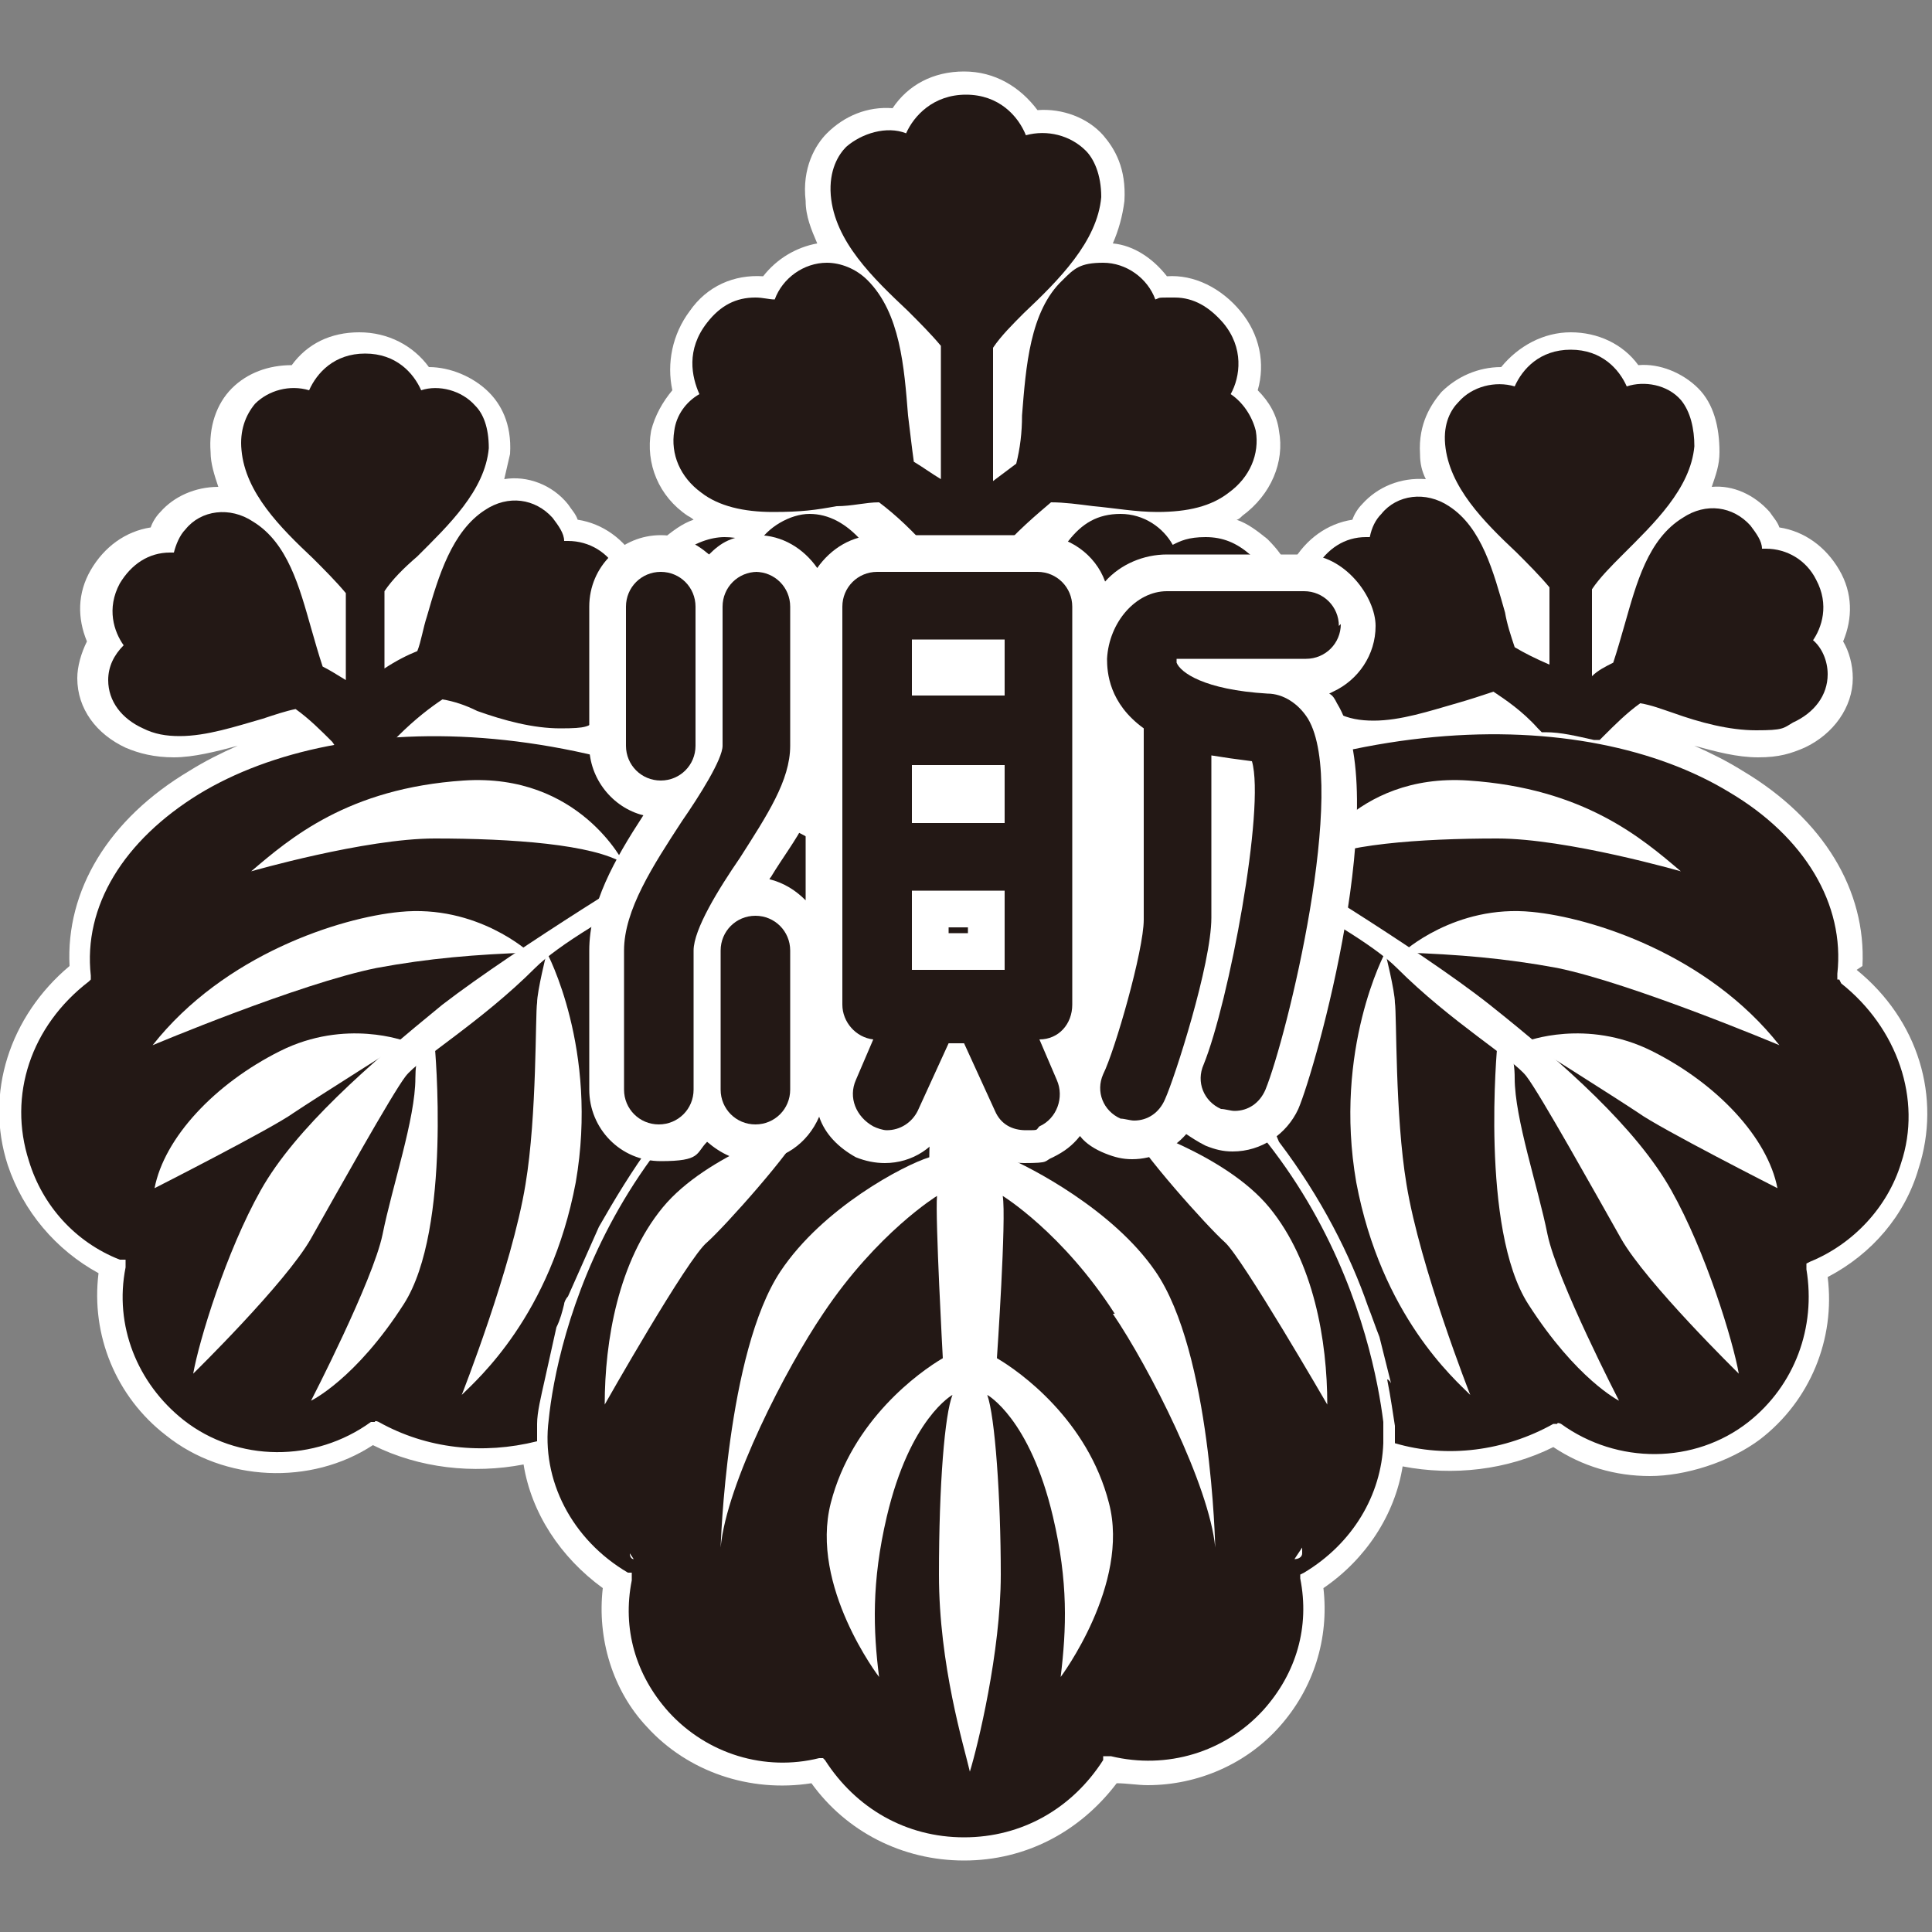
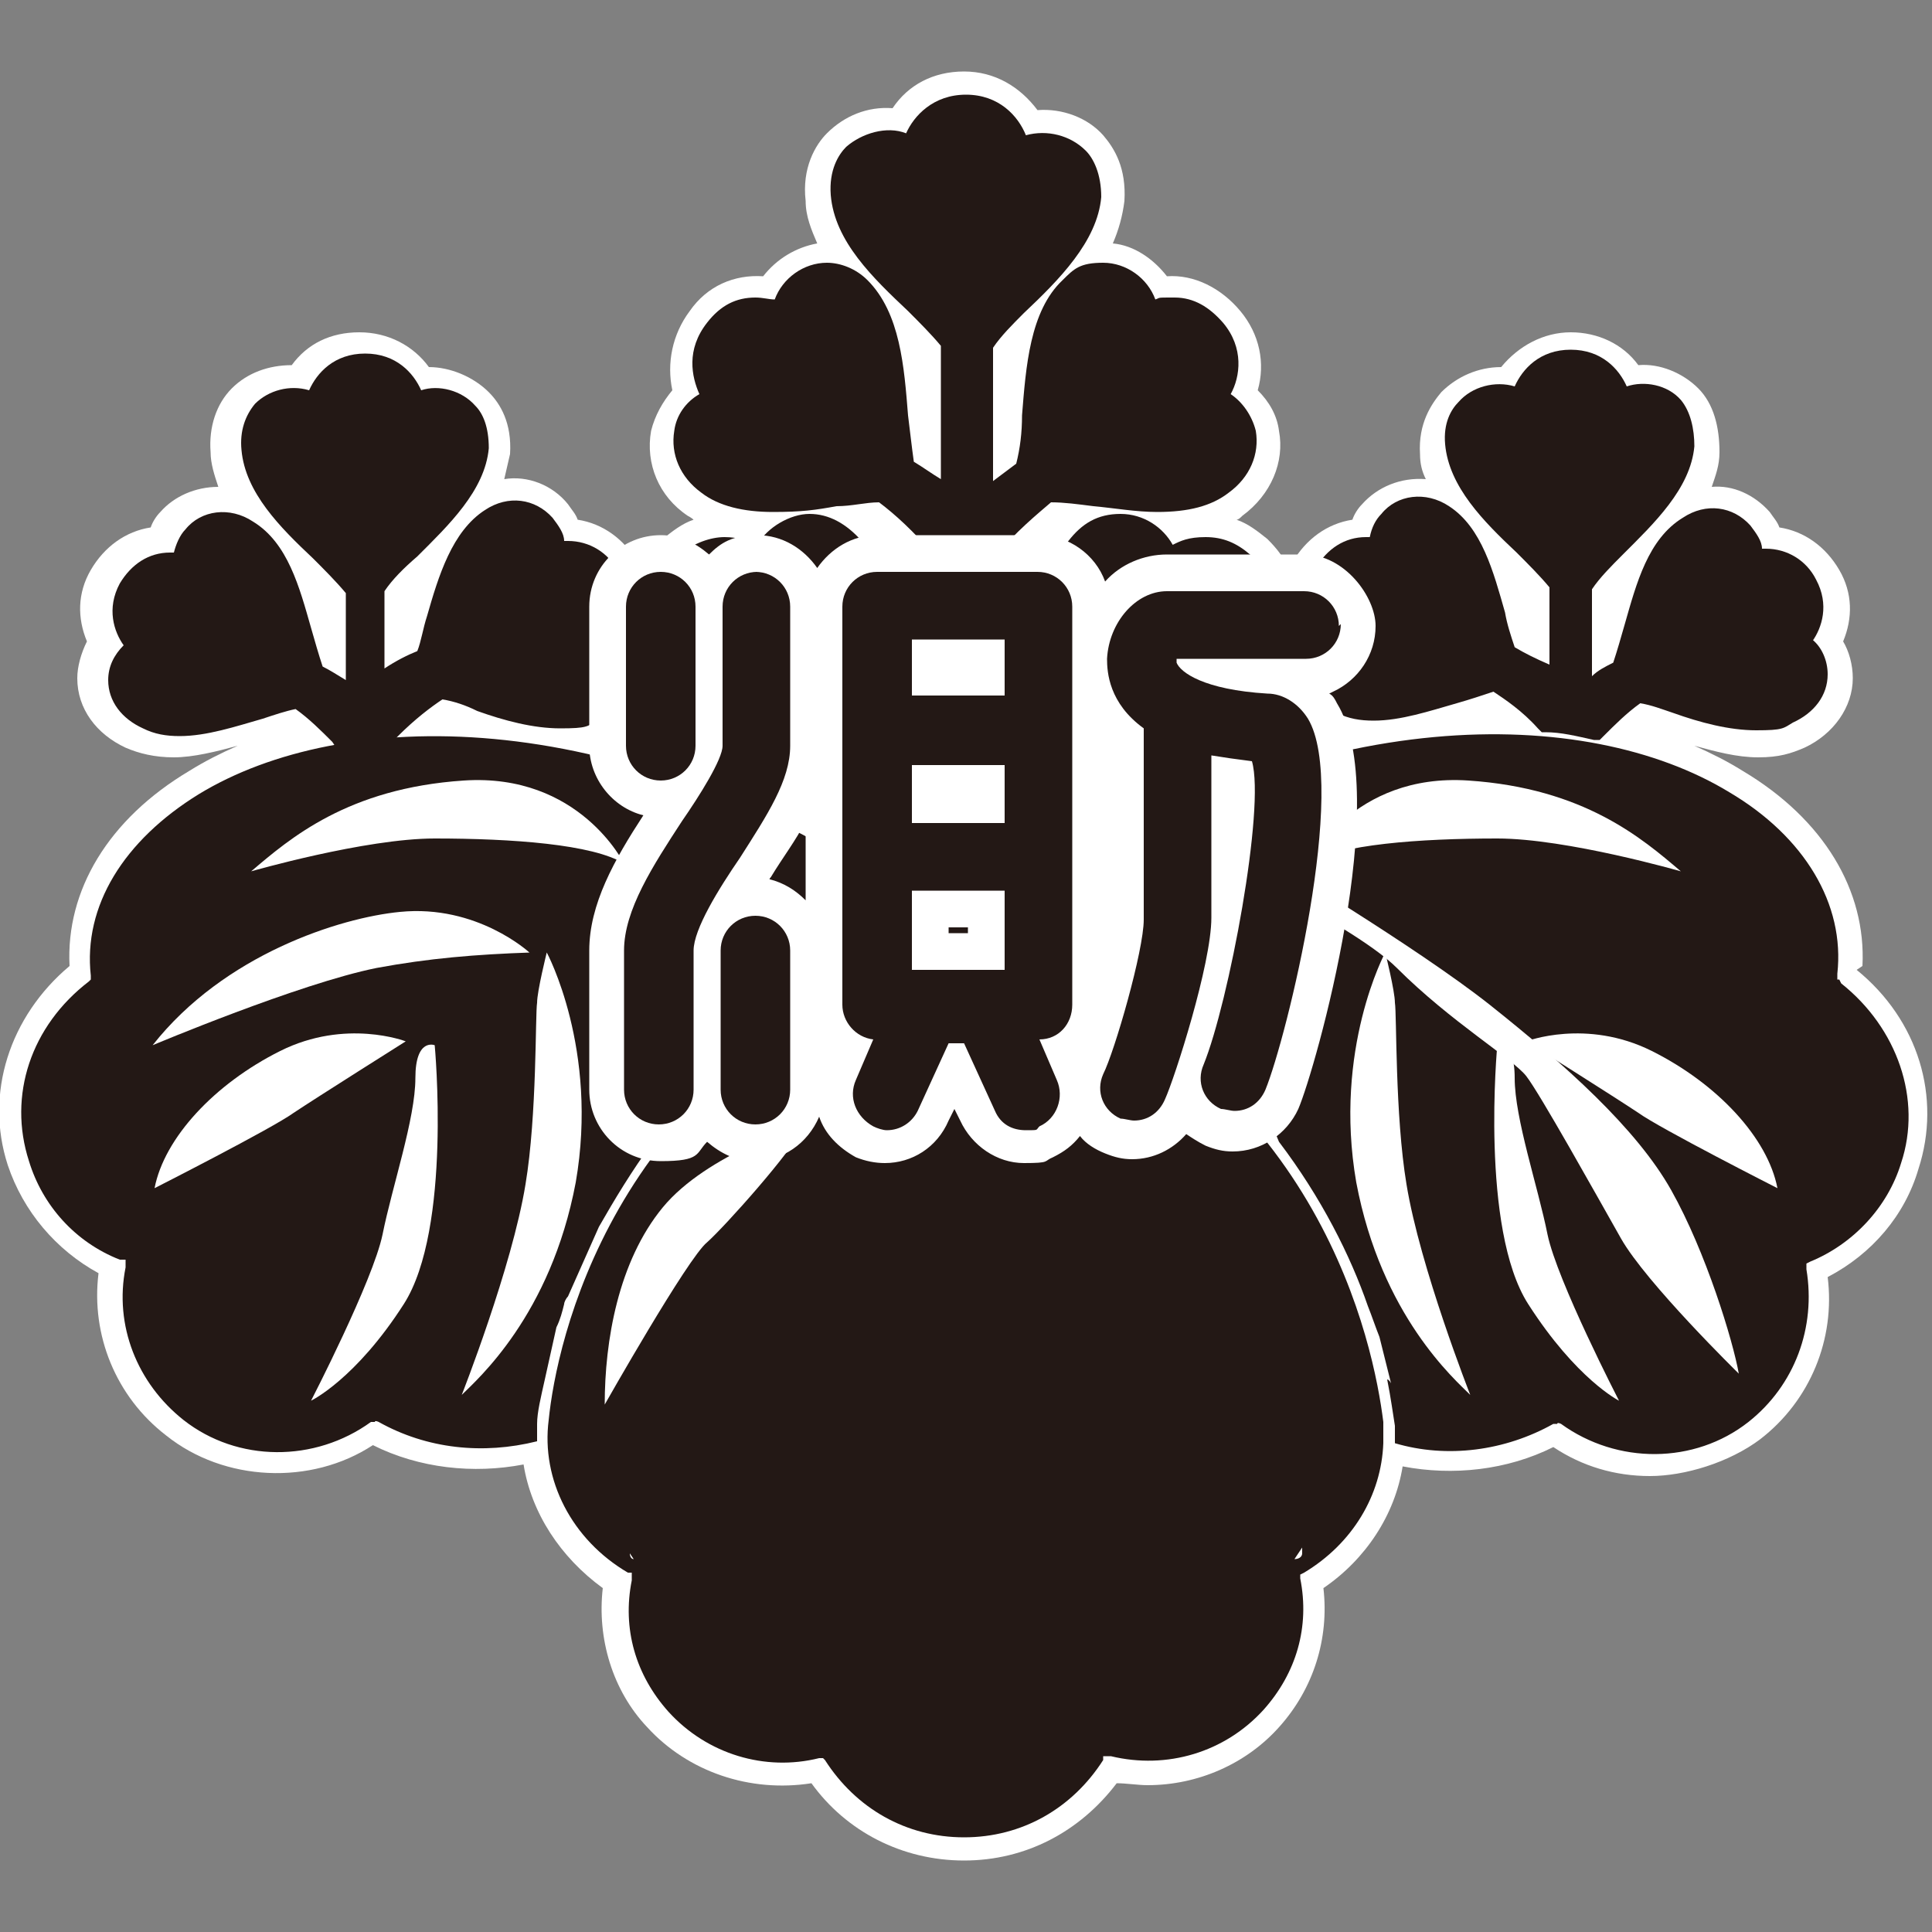
<svg xmlns="http://www.w3.org/2000/svg" version="1.1" viewBox="0 0 100 100">
  <rect x="0" y="0" width="100" height="100" fill="#808080" stroke="none" />
  <defs>
    <style>
      .cls-1 {
        fill: #231815;
      }

      .cls-2 {
        fill: #fff;
      }

      .cls-3 {
        fill: none;
      }
    </style>
  </defs>
  <g>
    <g id="_レイヤー_1" data-name="レイヤー_1">
      <g>
        <path class="cls-2" d="M96.4,50c.2-3.9-2-7.6-6.2-10.1-.8-.5-1.6-.9-2.5-1.3,1.1.3,2.2.6,3.3.6s1.7-.2,2.4-.5c1.5-.7,2.5-2.1,2.5-3.6,0-.7-.2-1.4-.5-1.9.5-1.2.5-2.5-.2-3.7-.7-1.2-1.8-2-3.1-2.2-.1-.3-.3-.5-.5-.8-.8-.9-1.9-1.4-3-1.3.2-.6.4-1.1.4-1.8,0-1.3-.3-2.5-1.1-3.3-.8-.8-2-1.3-3.1-1.2-.8-1.1-2.1-1.7-3.5-1.7s-2.7.7-3.6,1.8c-1.2,0-2.3.5-3.1,1.3-.5.6-1.2,1.6-1.1,3.2,0,.5.1.9.3,1.3-1.3-.1-2.5.4-3.3,1.3-.2.2-.4.5-.5.8-1.3.2-2.4,1-3.1,2.2,0,.1-.1.3-.2.4-.2-.6-.6-1.1-1.1-1.6-.5-.4-1-.8-1.6-1,.1,0,.2-.1.3-.2,1.5-1.1,2.2-2.8,1.9-4.4-.1-.8-.5-1.5-1.1-2.1.4-1.4.1-2.9-.9-4.1-1-1.2-2.4-1.9-3.8-1.8-.7-.9-1.7-1.6-2.8-1.7.3-.7.5-1.4.6-2.2.1-1.7-.5-2.7-1.1-3.4-.8-.9-2.1-1.4-3.4-1.3-.9-1.2-2.2-2-3.8-2s-2.9.7-3.7,1.9c-1.3-.1-2.5.4-3.4,1.3-.6.6-1.3,1.8-1.1,3.5,0,.8.3,1.5.6,2.2-1.1.2-2.1.8-2.8,1.7-1.5-.1-2.9.5-3.8,1.8-.9,1.2-1.2,2.7-.9,4.1-.5.6-.9,1.3-1.1,2.1-.3,1.7.4,3.4,1.9,4.4,0,0,.2.1.3.2-.6.2-1.1.6-1.6,1-.5.5-.9,1-1.1,1.6,0-.1,0-.3-.2-.4-.7-1.2-1.8-2-3.1-2.2-.1-.3-.3-.5-.5-.8-.8-1-2.1-1.5-3.3-1.3.1-.4.2-.9.3-1.3.1-1.6-.5-2.6-1.1-3.2-.8-.8-2-1.3-3.1-1.3-.8-1.1-2.1-1.8-3.6-1.8s-2.7.6-3.5,1.7c-1.2,0-2.3.4-3.1,1.2-.8.8-1.2,2-1.1,3.3,0,.6.2,1.2.4,1.8-1.2,0-2.3.5-3,1.3-.2.2-.4.5-.5.8-1.3.2-2.4,1-3.1,2.2-.7,1.2-.7,2.5-.2,3.7-.3.6-.5,1.3-.5,1.9,0,1.6,1,2.9,2.5,3.6.7.3,1.5.5,2.5.5s2.2-.3,3.3-.6c-.9.4-1.7.8-2.5,1.3-4.2,2.5-6.4,6.2-6.2,10.1-3.1,2.6-4.4,6.6-3.2,10.3.8,2.4,2.5,4.4,4.7,5.6-.4,3.2.9,6.4,3.5,8.4,3,2.4,7.5,2.6,10.7.5,2.4,1.2,5.2,1.5,7.8,1,.4,2.5,1.9,4.8,4.1,6.4-.3,2.6.5,5.3,2.3,7.2,2.1,2.3,5.3,3.4,8.5,2.9,1.8,2.5,4.7,4,7.9,4s6-1.5,7.9-4c.5,0,1.1.1,1.6.1h0c2.6,0,5.1-1.1,6.8-3,1.8-2,2.6-4.6,2.3-7.2,2.2-1.5,3.7-3.8,4.1-6.3,2.6.5,5.4.2,7.8-1,1.5,1,3.2,1.5,5,1.5s4.1-.7,5.7-1.9c2.6-2,3.9-5.2,3.5-8.4,2.3-1.2,4-3.2,4.7-5.6,1.2-3.7,0-7.7-3.2-10.3ZM46.4,28.4c.3.3.6.6.8.9v1.4c-.2-.8-.5-1.6-.8-2.3ZM52.8,30.8v-1.4c.3-.3.5-.6.8-.9-.4.7-.6,1.5-.8,2.3ZM56.9,41.6c.2,0,.5,0,.7,0h.9c-1.4.7-2.9,1.6-4.4,2.5l2.8-2.5ZM42.4,41.6c.2,0,.5,0,.7,0l2.9,2.5c-1.5-1-3-1.8-4.4-2.5h.9ZM67.2,38.1c.1-.2.2-.4.3-.6.2.1.3.3.5.4-.3,0-.6.1-.8.2ZM31.9,37.9c.2-.1.3-.2.5-.4,0,.2.2.4.3.6-.3,0-.6-.1-.8-.2Z" />
        <g>
          <path class="cls-1" d="M53.2,50.1c-.7.9-1.7,1.4-2.9,1.5v1.4h-.7s0-1.4,0-1.4c-1.2,0-2.2-.7-2.9-1.5-15.1,6-17.9,19.4-18.3,23.4-.4,3.1,1.2,6.2,4.1,7.9h.2c0,.1,0,.4,0,.4-.5,2.5.2,4.9,1.9,6.8,2,2.2,5,3.1,7.8,2.4h.2c0,0,.1.1.1.1,1.6,2.5,4.2,4,7.2,4s5.6-1.5,7.2-4v-.2c.1,0,.4,0,.4,0,2.9.7,5.9-.2,7.9-2.4,1.7-1.9,2.4-4.3,1.9-6.8v-.2s.2-.1.2-.1c2.5-1.5,4-4,4.1-6.7,0-.4,0-.8,0-1.1-.5-4-3.2-17.5-18.3-23.4ZM32.6,80.4l.2.3c-.1,0-.2-.1-.2-.3ZM62.4,85.2h0s0,0,0,0ZM67,80.7l.4-.6c0,0,0,.2,0,.3,0,.2-.2.3-.4.3Z" />
          <path class="cls-1" d="M95.2,50.7h-.1c0-.1,0-.3,0-.3.4-3.6-1.7-7.1-5.6-9.4-7.4-4.5-21.4-4.7-35.8,4.8,0,0,0,.2,0,.3h-.7c-.5-1.1-1.7-1.9-3.1-1.9s-2.6.8-3.1,2h-.7c0-.2,0-.3,0-.3-14.4-9.5-28.4-9.3-35.8-4.8-3.9,2.4-6,5.8-5.6,9.4v.2s-.1.1-.1.1c-3,2.3-4.2,5.9-3.1,9.3.7,2.3,2.4,4.2,4.7,5.1h.3c0,.1,0,.4,0,.4-.6,3,.6,6,3,7.9,2.8,2.2,6.8,2.2,9.7.1h.2c0-.1.2,0,.2,0,2.5,1.4,5.4,1.7,8.2,1,0-.3,0-.6,0-.9,0-.6.2-1.4.4-2.3l.6-2.7c.2-.4.3-.8.4-1.2,0,0,0,0,0,0,0-.1.1-.3.2-.4l1.6-3.6c.8-1.4,1.7-2.9,2.8-4.4.6-1.4,1.1-2.9,1.5-4.3l.8-.4c-.3,1-.6,2-1,3.1,1.6-1.7,3.4-3.4,5.7-4.8.1-.3.2-.6.3-.9l.9-.5c0,.2-.1.5-.2.7,1.4-.8,2.9-1.6,4.6-2.2-.1-.2-.2-.4-.3-.6l.6-.3c.4,1.4,1.7,2.4,3.2,2.4s2.8-1,3.3-2.4l.6.3c0,.2-.2.5-.3.7,1.7.7,3.2,1.4,4.6,2.2,0-.3-.2-.5-.2-.8l.9.5c.1.3.2.6.4,1,2.3,1.5,4.2,3.1,5.7,4.8-.4-1.1-.7-2.2-1-3.2l.8.4c.4,1.4.9,2.9,1.5,4.3,2.2,2.9,3.7,5.9,4.6,8.5,0,0,0,0,0,0,.2.5.4,1.1.6,1.6l.6,2.4c0,0-.1-.2-.2-.2.2,1,.3,1.8.4,2.4,0,.3,0,.6,0,.9,2.7.8,5.7.4,8.2-1h.2c0-.1.2,0,.2,0,2.9,2.1,6.9,2.1,9.7-.1,2.4-1.9,3.5-4.9,3-7.9v-.3c0,0,.2-.1.2-.1,2.2-.9,4-2.8,4.7-5.1,1.1-3.3-.2-7-3.1-9.3Z" />
          <g>
            <path class="cls-1" d="M65.4,32.8c.5-1.1.7-2.8-.7-4.1-.7-.6-1.4-.9-2.3-.9s-1.3.2-1.7.4c-.5-.9-1.5-1.6-2.7-1.6s-2,.5-2.7,1.4c-1.7,2-1.7,5.1-1.7,7.8,0,1,0,2,0,2.8l-1.9,1.2-.2-11c1.1-1.3,2.2-2.2,2.9-2.8.7,0,1.4.1,2.2.2,1.1.1,2.2.3,3.3.3,1.6,0,2.8-.3,3.7-1,1.1-.8,1.6-2,1.4-3.2-.2-.8-.7-1.5-1.3-1.9.5-.9.7-2.4-.4-3.7-.7-.8-1.5-1.3-2.5-1.3s-.7,0-1,.1c-.4-1.1-1.5-1.9-2.7-1.9s-1.5.3-2.1.9c-1.7,1.6-1.9,4.5-2.1,7,0,.9-.1,1.7-.3,2.5-.4.3-.8.6-1.2.9v-6.9c.4-.6,1-1.2,1.6-1.8,1.8-1.7,3.8-3.7,4-6,0-1.2-.4-2-.8-2.4-.8-.8-2-1.1-3.1-.8-.4-1-1.4-2.1-3.1-2.1s-2.7,1.1-3.1,2c-1-.4-2.3,0-3.1.7-.4.4-.9,1.2-.8,2.5.2,2.4,2.2,4.3,4,6,.6.6,1.2,1.2,1.7,1.8v6.9c-.5-.3-.9-.6-1.4-.9-.1-.7-.2-1.6-.3-2.4-.2-2.5-.4-5.3-2.1-7-.6-.6-1.4-.9-2.1-.9-1.2,0-2.3.8-2.7,1.9-.3,0-.6-.1-1-.1-1,0-1.8.4-2.5,1.3-1.1,1.4-.8,2.8-.4,3.7-.7.4-1.2,1.1-1.3,1.9-.2,1.2.3,2.4,1.4,3.2.9.7,2.2,1,3.7,1s2.2-.1,3.3-.3c.8,0,1.5-.2,2.2-.2.8.6,1.8,1.5,2.9,2.8l-.2,11-1.9-1.2c0-.9,0-1.8,0-2.8,0-2.7,0-5.7-1.7-7.8-.8-.9-1.7-1.4-2.7-1.4s-2.2.7-2.7,1.6c-.4-.2-1-.4-1.7-.4s-1.6.3-2.3.9c-1.4,1.3-1.2,3-.7,4.1-.7.4-1.2,1.2-1.3,2.1-.2,1.4.4,2.9,1.8,3.9,1.9,1.4,4,1.5,6.1,1.5h1.2c.4,0,.8,0,1.2,0l4.7,4.2h.4c.8-.5,1.7-.5,2.6-.1h.4c0,.1,4.7-4,4.7-4,.4,0,.8,0,1.2,0h1.2c2.1,0,4.3-.1,6.1-1.5,1.4-1.1,2.1-2.5,1.8-3.9-.2-.9-.6-1.6-1.3-2.1Z" />
            <path class="cls-1" d="M32,29.6c-.5-1-1.5-1.6-2.6-1.6s-.2,0-.2,0c0-.4-.3-.8-.6-1.2-.9-1-2.3-1.2-3.5-.4-1.7,1.1-2.4,3.4-3,5.5-.2.6-.3,1.3-.5,1.8-.5.2-1.1.5-1.7.9v-4c.4-.6,1-1.2,1.7-1.8,1.6-1.6,3.5-3.4,3.7-5.6,0-1.1-.3-1.8-.7-2.2-.7-.8-1.9-1.1-2.8-.8-.4-.9-1.3-1.9-2.9-1.9s-2.5,1-2.9,1.9c-1-.3-2.1,0-2.8.7-.5.6-.8,1.4-.7,2.4.2,2.2,2,4,3.7,5.6.6.6,1.2,1.2,1.7,1.8v4.5c-.5-.3-.8-.5-1.2-.7-.2-.6-.4-1.3-.6-2-.6-2.1-1.2-4.4-3-5.5-1.2-.8-2.7-.6-3.5.4-.3.3-.5.8-.6,1.2,0,0-.2,0-.2,0-1.1,0-2,.6-2.6,1.6-.7,1.3-.3,2.5.2,3.2-.5.5-.8,1.1-.8,1.8,0,1.1.7,2,1.8,2.5.6.3,1.2.4,1.9.4,1.4,0,2.9-.5,4.3-.9.6-.2,1.2-.4,1.7-.5.7.5,1.3,1.1,1.9,1.7l.2.3h.3c.9-.2,1.7-.3,2.5-.4h.2s.2-.2.2-.2c.9-.9,1.7-1.5,2.3-1.9.6.1,1.2.3,1.8.6,1.4.5,2.9.9,4.3.9s1.4-.1,1.9-.4c1.1-.5,1.8-1.4,1.7-2.5,0-.7-.3-1.4-.8-1.8.5-.7.9-1.9.2-3.2Z" />
            <path class="cls-1" d="M93.8,33.2c.5-.7.9-1.9.2-3.2-.5-1-1.5-1.6-2.6-1.6s-.2,0-.2,0c0-.4-.3-.8-.6-1.2-.9-1-2.3-1.2-3.5-.4-1.8,1.1-2.4,3.4-3,5.5-.2.7-.4,1.4-.6,2-.4.2-.8.4-1.1.7v-4.5c.4-.6,1-1.2,1.6-1.8,1.6-1.6,3.5-3.4,3.7-5.6,0-.9-.2-1.8-.7-2.4-.7-.8-1.9-1-2.8-.7-.4-.9-1.3-1.9-2.9-1.9s-2.5,1-2.9,1.9c-1-.3-2.2,0-2.9.8-.4.4-.8,1.1-.7,2.2.2,2.2,2,4,3.7,5.6.6.6,1.2,1.2,1.7,1.8v4c-.7-.3-1.3-.6-1.8-.9-.2-.6-.4-1.2-.5-1.8-.6-2.1-1.2-4.4-2.9-5.5-1.2-.8-2.7-.6-3.5.4-.3.3-.5.7-.6,1.2,0,0-.2,0-.2,0-1.1,0-2,.6-2.6,1.6-.7,1.3-.3,2.5.2,3.2-.5.5-.8,1.1-.8,1.8,0,1.1.6,2,1.7,2.5.6.3,1.2.4,1.9.4,1.4,0,2.9-.5,4.3-.9.7-.2,1.3-.4,1.9-.6.6.4,1.5,1,2.3,1.9l.2.2h.2c.8,0,1.6.2,2.5.4h.3c0,0,.2-.2.2-.2.6-.6,1.2-1.2,1.9-1.7.6.1,1.1.3,1.7.5,1.4.5,2.9.9,4.3.9s1.4-.1,1.9-.4c1.1-.5,1.8-1.4,1.8-2.5,0-.7-.3-1.4-.8-1.8Z" />
          </g>
        </g>
        <g>
          <g>
            <path class="cls-2" d="M32.3,44.7s-2.3-4.7-8.3-4.3c-6,.4-9,3-11,4.7,0,0,5.9-1.7,9.5-1.7,4,0,8.2.3,9.8,1.3Z" />
            <path class="cls-2" d="M27.4,49.3s-2.7-2.5-6.7-2.1c-3.1.3-9.1,2.2-12.8,6.9,0,0,7.6-3.2,11.6-4,2.7-.5,5.1-.7,8-.8Z" />
            <path class="cls-2" d="M28.3,49.3s2.7,5,1.5,11.9c-1.3,6.9-5.1,10.2-5.9,11,0,0,2.6-6.6,3.3-10.9.6-3.6.5-8.8.6-9.4,0-.6.5-2.6.5-2.6Z" />
            <path class="cls-2" d="M22.5,54.1s.9,9.5-1.6,13.4c-2.5,3.9-4.8,5-4.8,5,0,0,3.2-6.2,3.7-8.6.5-2.5,1.7-6,1.7-8.1,0-2.1,1-1.7,1-1.7Z" />
            <path class="cls-2" d="M21,53.9s-3.1-1.2-6.5.5c-3.4,1.7-6,4.5-6.5,7.1,0,0,6.1-3.1,7.2-3.9,1.2-.8,5.8-3.7,5.8-3.7Z" />
-             <path class="cls-2" d="M34.4,44.4s-7.6,4.6-11.5,7.6c-3.8,3.1-7.6,6.4-9.4,9.6-1.8,3.2-3.2,7.8-3.5,9.5,0,0,4.8-4.7,6.1-7,1.3-2.3,4.2-7.5,4.9-8.4.7-.9,3.9-2.8,6.7-5.6,2.4-2.4,11.5-6.7,11.5-6.7l-2.3-.3-2.5,1.3Z" />
          </g>
          <g>
            <path class="cls-2" d="M67.7,44.7s2.3-4.7,8.3-4.3c6,.4,9,3,11,4.7,0,0-5.9-1.7-9.5-1.7-4,0-8.2.3-9.8,1.3Z" />
-             <path class="cls-2" d="M72.6,49.3s2.7-2.5,6.7-2.1c3.1.3,9.1,2.2,12.8,6.9,0,0-7.6-3.2-11.5-4-2.7-.5-5.1-.7-8-.8Z" />
            <path class="cls-2" d="M71.7,49.3s-2.7,5-1.5,11.9c1.3,6.9,5.1,10.2,5.9,11,0,0-2.6-6.6-3.3-10.9-.6-3.6-.5-8.8-.6-9.4,0-.6-.5-2.6-.5-2.6Z" />
            <path class="cls-2" d="M77.5,54.1s-.9,9.5,1.6,13.4c2.5,3.9,4.7,5,4.7,5,0,0-3.2-6.2-3.7-8.6-.5-2.5-1.7-6-1.7-8.1,0-2.1-1-1.7-1-1.7Z" />
            <path class="cls-2" d="M79,53.9s3.1-1.2,6.5.5c3.4,1.7,6,4.5,6.5,7.1,0,0-6.1-3.1-7.2-3.9-1.2-.8-5.8-3.7-5.8-3.7Z" />
            <path class="cls-2" d="M65.6,44.4s7.7,4.6,11.5,7.6c3.9,3.1,7.6,6.4,9.4,9.6,1.8,3.2,3.2,7.8,3.5,9.5,0,0-4.8-4.7-6.1-7-1.3-2.3-4.2-7.5-4.9-8.4-.7-.9-3.9-2.8-6.7-5.6-2.4-2.4-11.6-6.7-11.6-6.7l2.3-.3,2.5,1.3Z" />
          </g>
          <g>
            <path class="cls-2" d="M41.6,58.2s-5,1.5-7.3,4.3c-2.3,2.8-3,6.9-3,10.2,0,0,4.3-7.6,5.3-8.4.9-.8,4.4-4.7,5-6Z" />
-             <path class="cls-2" d="M57.6,68c1.9,2.8,5,8.9,5.3,12.1,0,0-.2-10.1-3.1-14.3-2.2-3.2-6.5-5.4-7.7-5.9,0,0,0-2.5-.4-3.4-.4-.8-1.3-2.6-1.6-3.2v-.2s0,0,0,0c0,0,0,0,0,0v.2c-.3.6-1.2,2.5-1.6,3.2-.4.9-.4,3.4-.4,3.4-1.3.4-5.5,2.6-7.7,5.9-2.8,4.2-3.1,14.3-3.1,14.3.3-3.3,3.4-9.3,5.3-12.1,2.8-4.2,5.9-6.1,5.9-6.1-.1,1.1.3,8.4.3,8.4-1.2.7-4.7,3.2-5.8,7.5-1.1,4.3,2.5,9,2.5,9-.3-2.4-.4-4.9.4-8.3,1.2-5.1,3.4-6.3,3.4-6.3-.4,1-.7,4.6-.7,9.3s1.3,8.9,1.6,10.2v.4s0,0,0-.2c0,.1,0,.2,0,.2v-.4c.4-1.3,1.6-6.2,1.6-10.2s-.3-8.2-.7-9.3c0,0,2.2,1.2,3.4,6.3.8,3.4.7,5.8.4,8.3,0,0,3.6-4.8,2.5-9-1.1-4.3-4.6-6.8-5.8-7.5,0,0,.5-7.3.3-8.4,0,0,3.1,1.9,5.8,6.1Z" />
-             <path class="cls-2" d="M58.4,58.2s5,1.5,7.3,4.3c2.3,2.8,3,6.9,3,10.2,0,0-4.4-7.6-5.3-8.4-.9-.8-4.4-4.7-5-6Z" />
          </g>
        </g>
        <path class="cls-2" d="M69,35.8c1.3-.6,2.2-1.9,2.2-3.4s-1.6-3.7-3.7-3.7h-7.1c-1.2,0-2.4.5-3.2,1.4-.5-1.4-1.9-2.4-3.4-2.4h-8.4c-1.3,0-2.4.7-3.1,1.7-.7-1-1.8-1.7-3.1-1.7s-1.9.4-2.5,1c-.7-.6-1.5-1-2.5-1-2,0-3.7,1.6-3.7,3.7v7.2c0,1.7,1.2,3.2,2.8,3.6-1.5,2.3-2.8,4.6-2.8,7v7.2c0,2,1.6,3.7,3.7,3.7s1.8-.4,2.4-1c.7.6,1.5,1,2.4,1,1.5,0,2.8-.9,3.4-2.3,0,0,0,0,0,0,.3.9,1,1.6,1.9,2.1.5.2,1,.3,1.5.3,1.4,0,2.7-.8,3.3-2.2l.3-.6.3.6c.6,1.3,1.9,2.2,3.3,2.2s1-.1,1.5-.3c.6-.3,1-.6,1.4-1.1.3.4.8.7,1.3.9.5.2.9.3,1.4.3,1.1,0,2.1-.5,2.8-1.3.3.2.6.4,1,.6.5.2.9.3,1.4.3,1.5,0,2.8-.9,3.4-2.2.9-2.1,4.9-16.3,2-21-.1-.2-.2-.4-.4-.5ZM39.8,45.6c0,0,0-.1.1-.2.6-1,1.3-1.9,1.8-2.9v4.1c-.5-.5-1.1-.9-1.9-1.1ZM42.7,54.6h0c0-.1,0-.1,0,0h0ZM50.1,48v.3h-1v-.3h1Z" />
        <g>
          <path class="cls-1" d="M34.2,40.4c1,0,1.8-.8,1.8-1.8v-7.2c0-1-.8-1.8-1.8-1.8s-1.8.8-1.8,1.8v7.2c0,1,.8,1.8,1.8,1.8Z" />
          <path class="cls-1" d="M39.2,29.6c-1,0-1.8.8-1.8,1.8v7.2c0,.7-1.2,2.6-2.1,3.9-1.5,2.3-3,4.6-3,6.7v7.2c0,1,.8,1.8,1.8,1.8s1.8-.8,1.8-1.8v-7.2c0-1.1,1.3-3.2,2.4-4.8,1.4-2.2,2.6-4,2.6-5.8v-7.2c0-1-.8-1.8-1.8-1.8Z" />
          <path class="cls-1" d="M39.1,47.4c-1,0-1.8.8-1.8,1.8v7.2c0,1,.8,1.8,1.8,1.8s1.8-.8,1.8-1.8v-7.2c0-1-.8-1.8-1.8-1.8Z" />
          <path class="cls-1" d="M53.8,29.6h-8.4c-1,0-1.8.8-1.8,1.8v20.6c0,.9.7,1.7,1.6,1.8l-.9,2.1c-.4.9,0,1.9.9,2.4.2.1.5.2.7.2.7,0,1.3-.4,1.6-1l1.6-3.5h.8l1.6,3.5c.3.7.9,1,1.6,1s.5,0,.7-.2c.9-.4,1.3-1.5.9-2.4l-.9-2.1c1,0,1.7-.8,1.7-1.8v-20.6c0-1-.8-1.8-1.8-1.8ZM47.2,39.6h4.8v3h-4.8v-3ZM52,50.2h-4.8v-4.1h4.8v4.1ZM52,33.1v2.9h-4.8v-2.9h4.8Z" />
          <path class="cls-1" d="M69.3,32.4c0-1-.8-1.8-1.8-1.8h-7.1c-1.6,0-3,1.6-3.1,3.5,0,.7.1,2.3,1.9,3.6v9.9c0,1.6-1.5,6.8-2.1,8-.4.9,0,1.9.9,2.3.2,0,.5.1.7.1.7,0,1.3-.4,1.6-1.1.5-1.1,2.4-7,2.4-9.4v-8.4c.6.1,1.3.2,2.1.3.7,2.4-1.2,12.5-2.5,15.7-.4.9,0,1.9.9,2.3.2,0,.5.1.7.1.7,0,1.3-.4,1.6-1.1,1.1-2.7,4.3-15.7,2.2-19.2-.5-.8-1.3-1.3-2.1-1.3-3.3-.2-4.5-1.1-4.7-1.6,0,0,0-.2,0-.2h6.7c1,0,1.8-.8,1.8-1.8Z" />
        </g>
      </g>
      <rect class="cls-3" width="100" height="100" />
    </g>
  </g>
</svg>